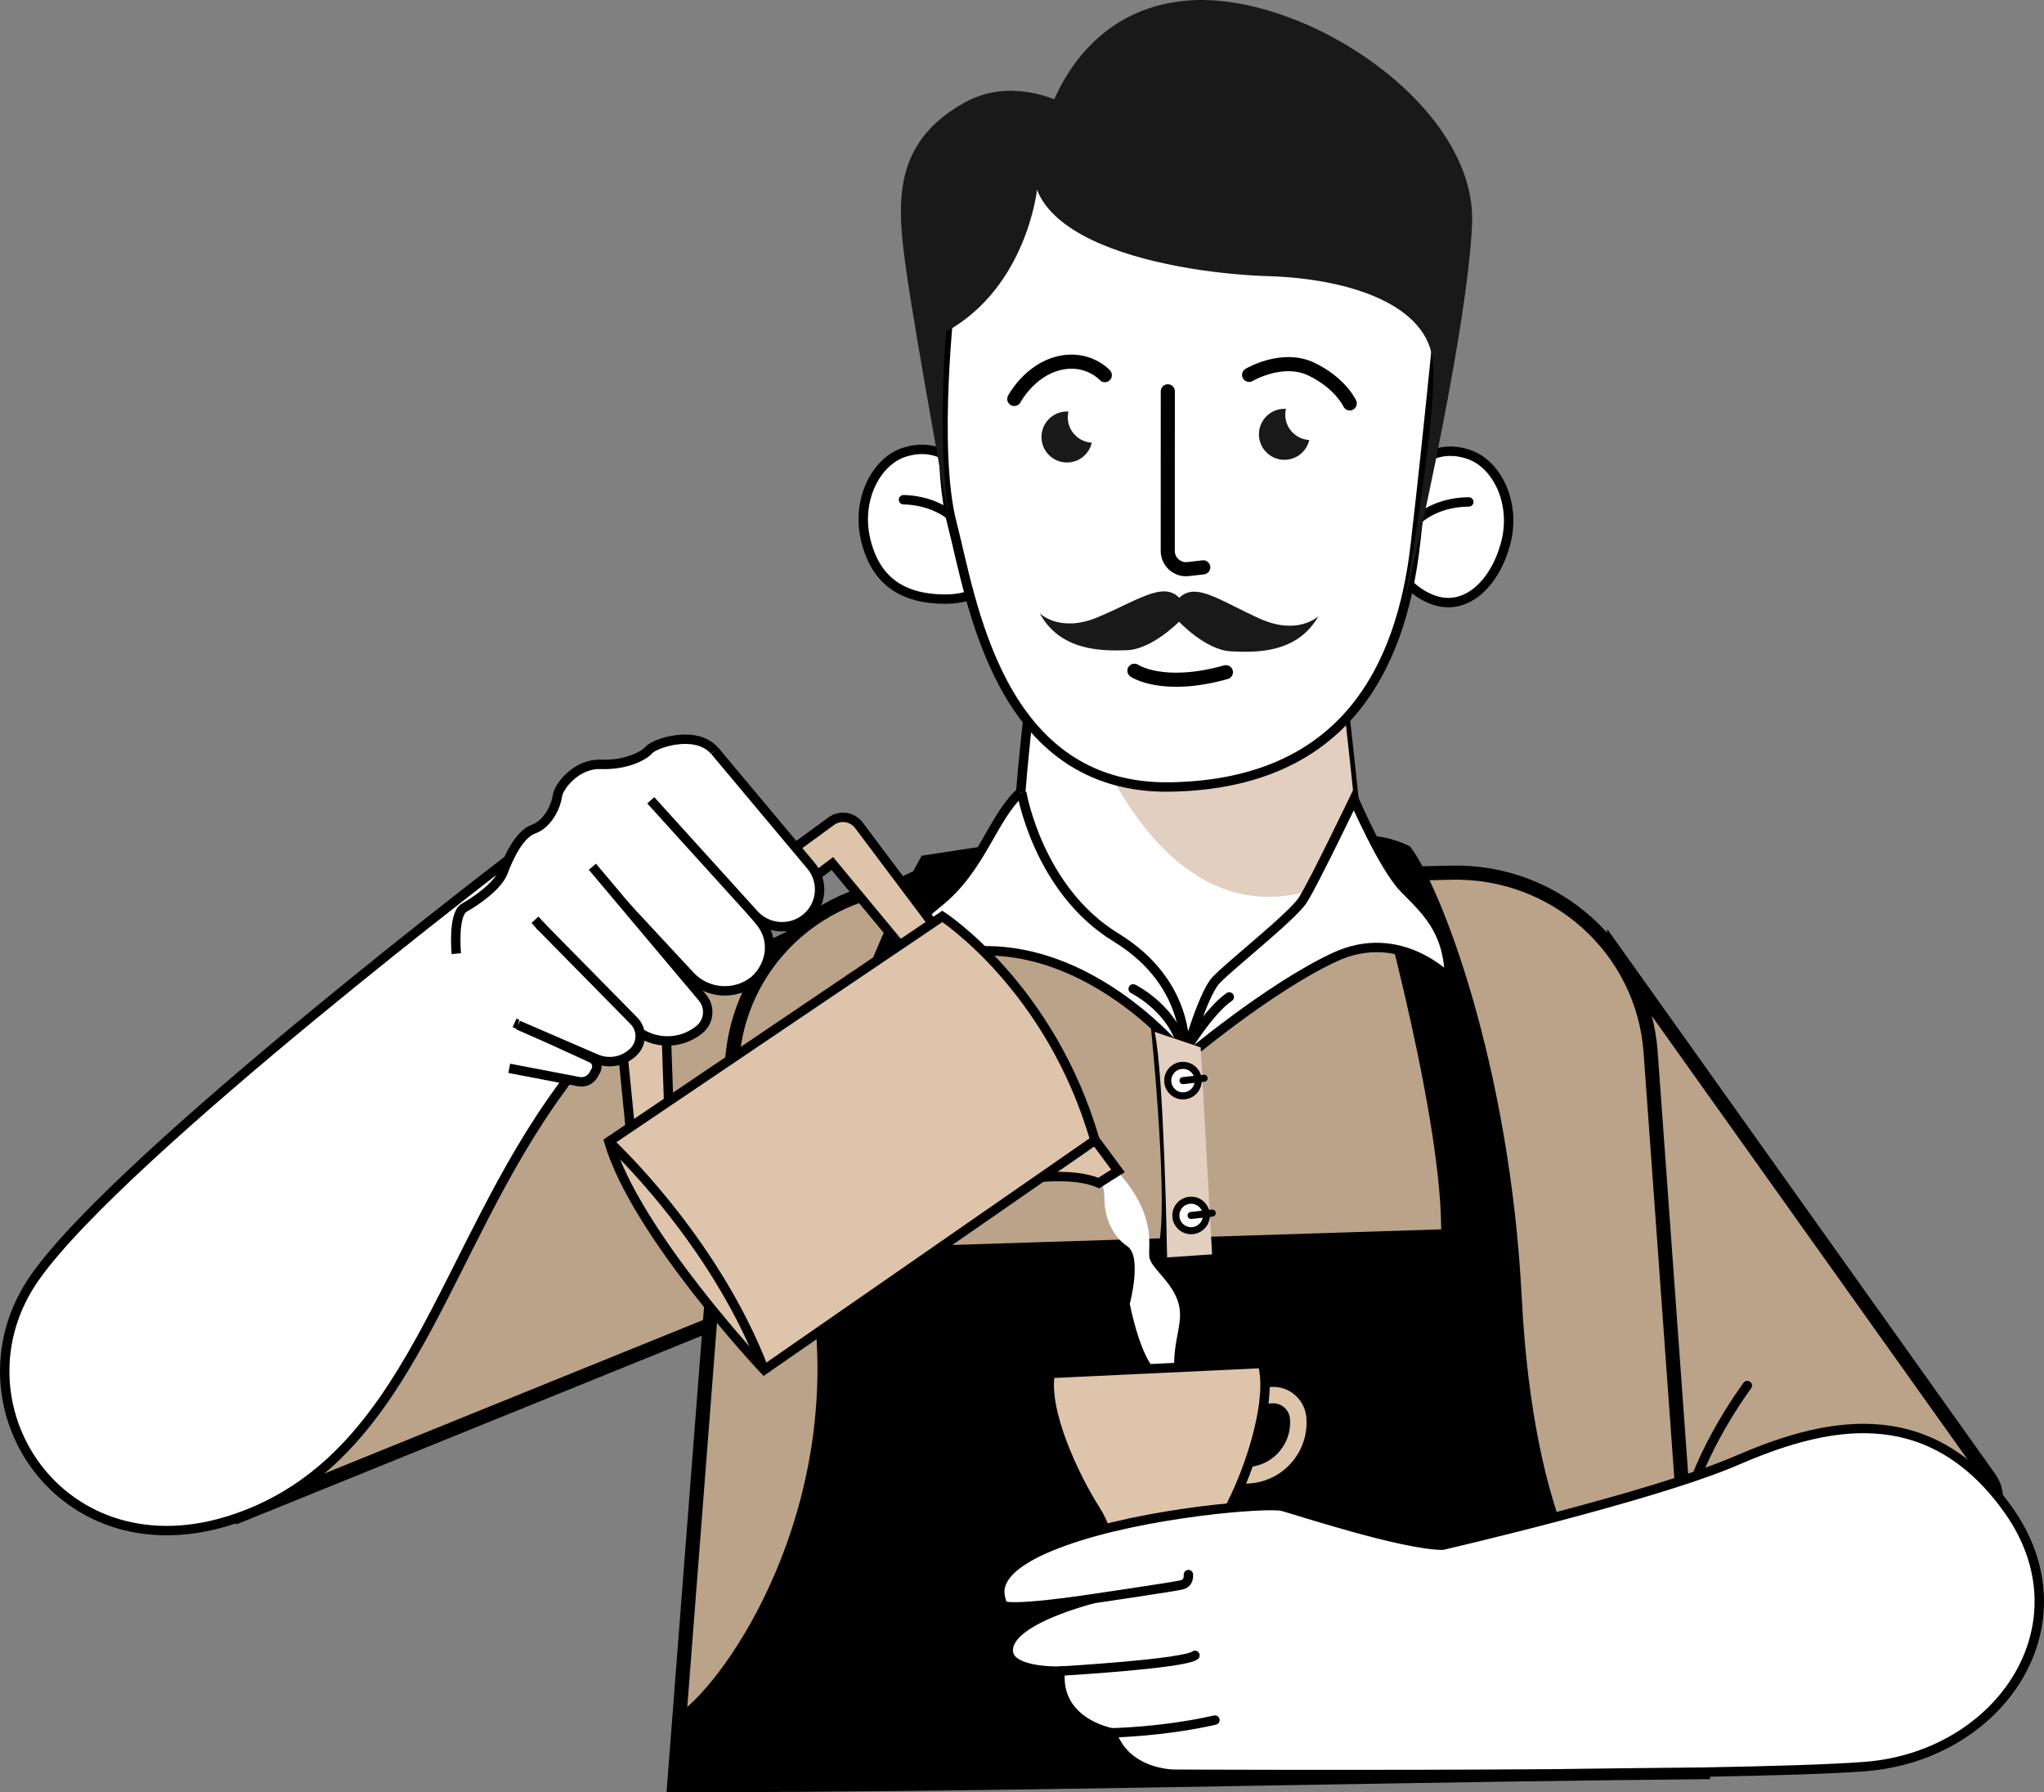
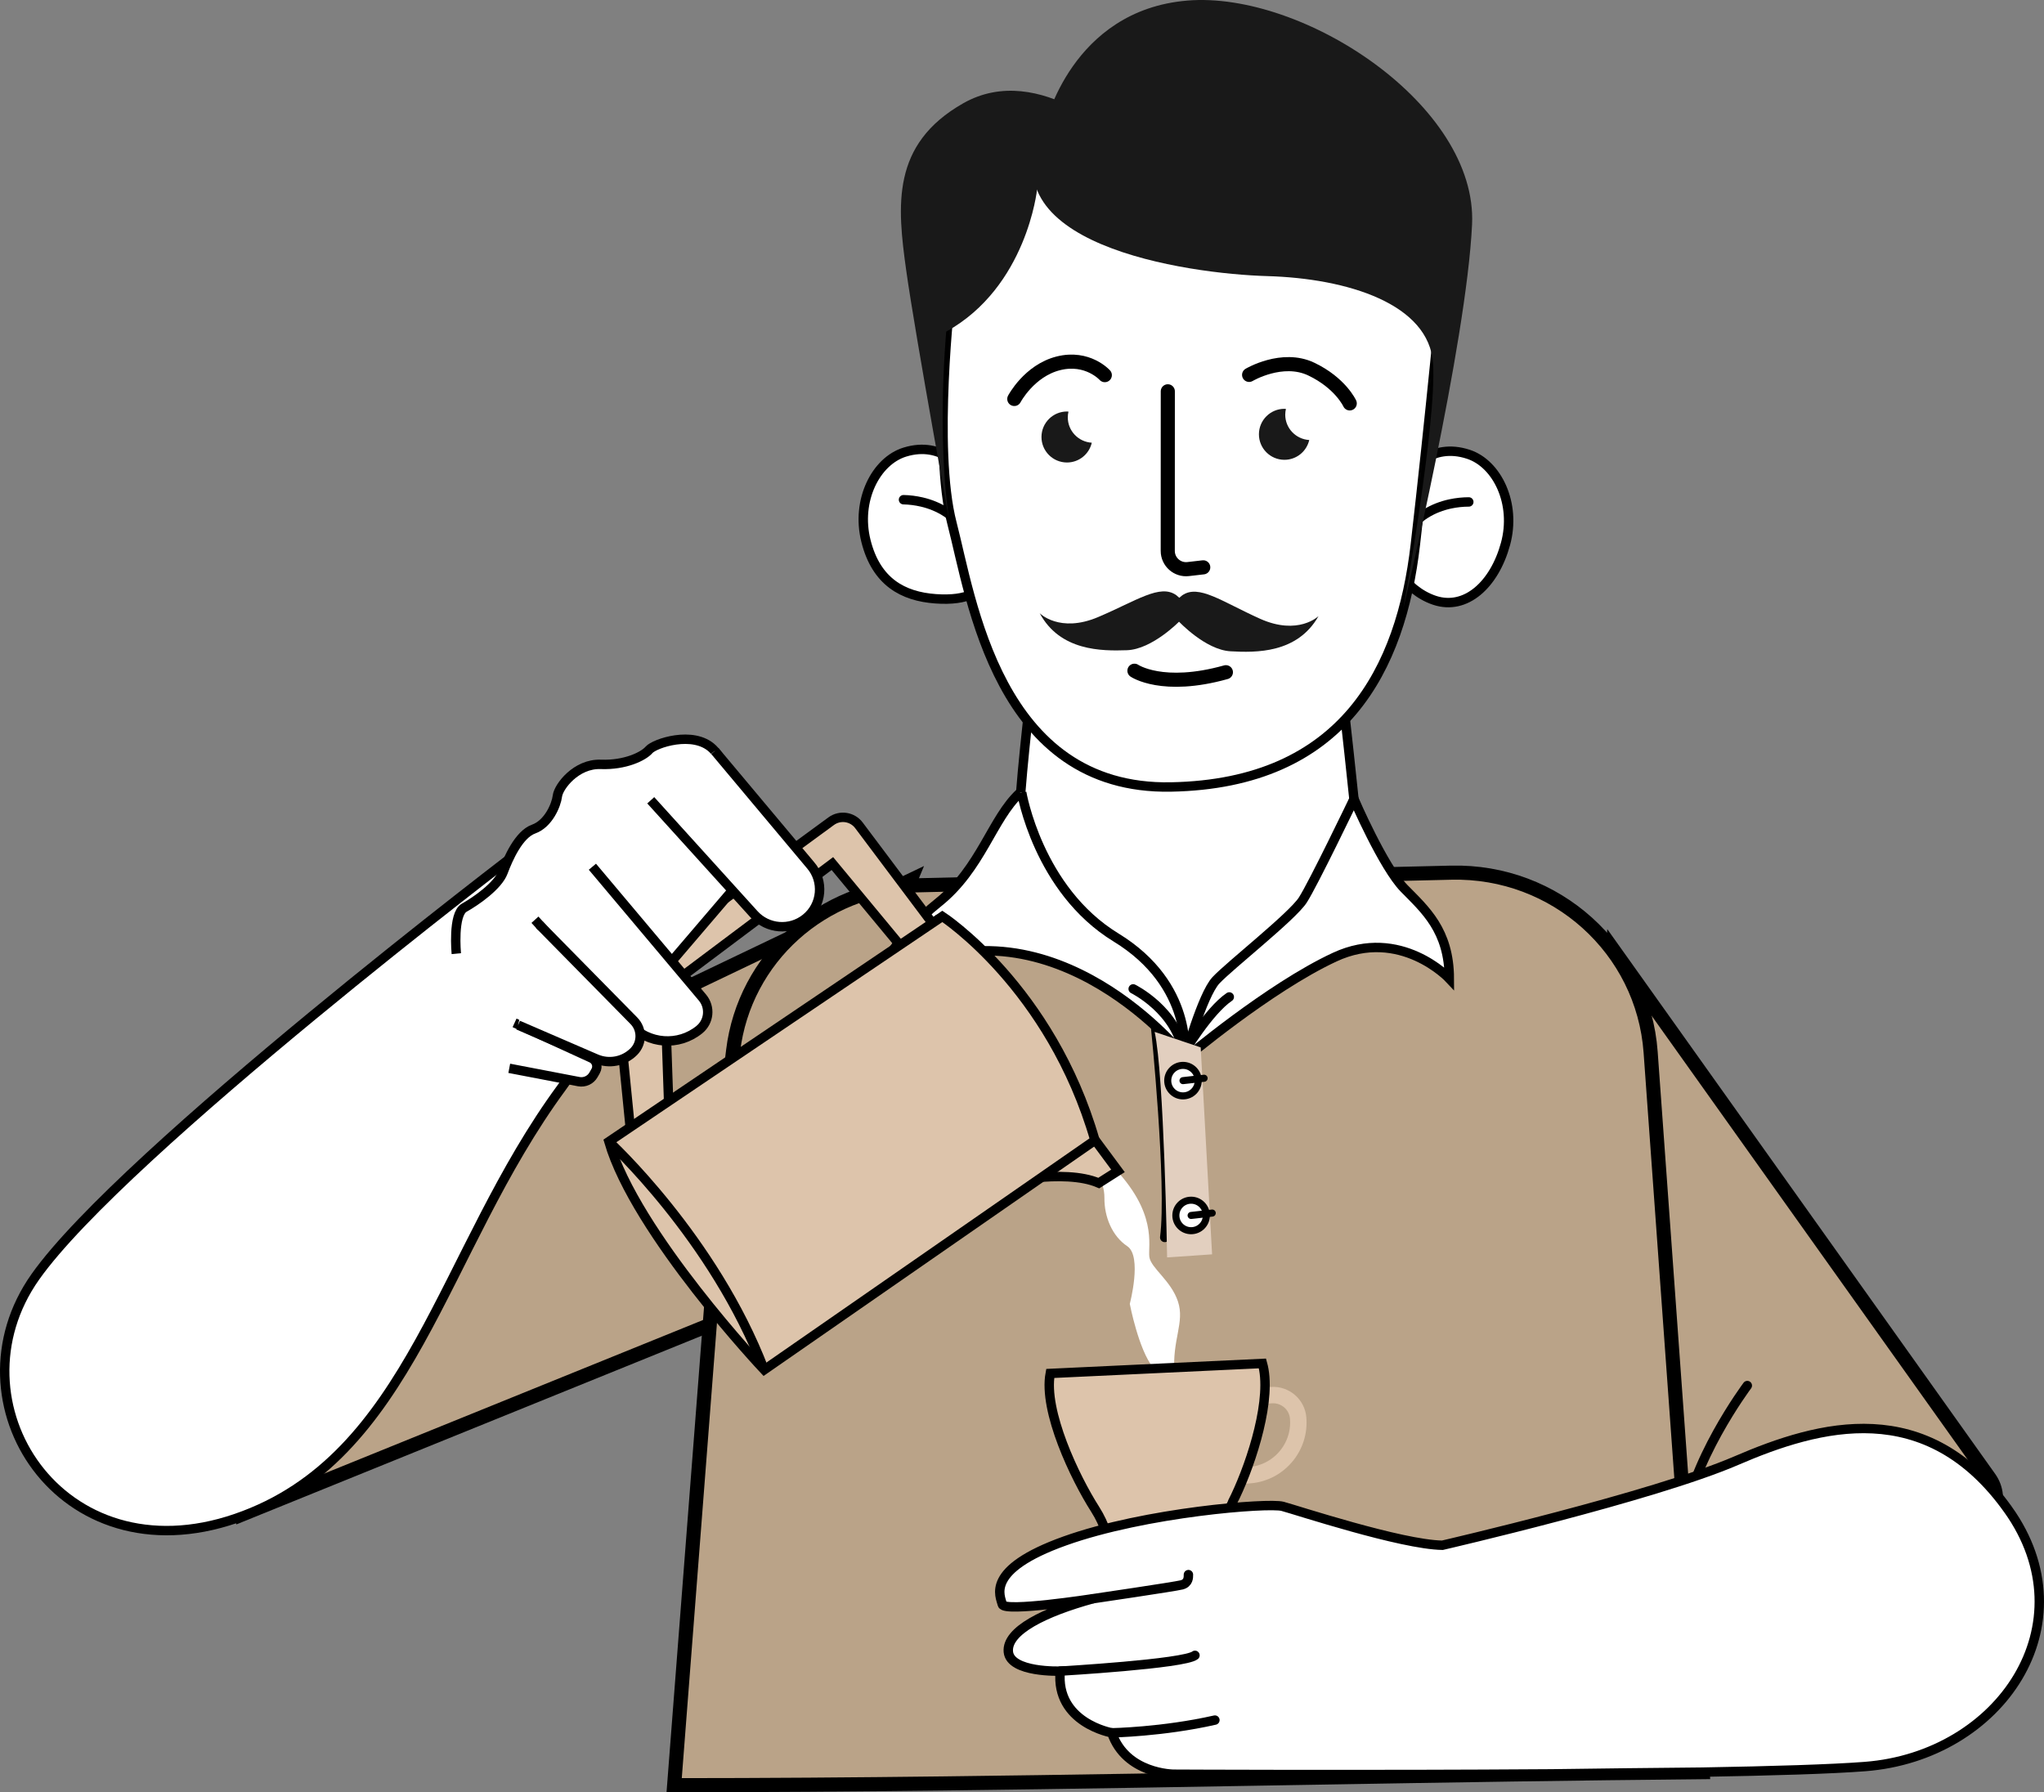
<svg xmlns="http://www.w3.org/2000/svg" id="Layer_1" viewBox="0 0 434.524 381.045">
  <rect x="0" y="0" width="434.524" height="381.045" fill="#808080" stroke="none" />
  <defs>
    <style>.cls-1,.cls-2,.cls-3,.cls-4,.cls-5{fill:#fff;}.cls-6,.cls-7{fill:#ddc4ab;}.cls-8{fill:#e2cfbf;}.cls-9{fill:#191919;}.cls-2,.cls-3,.cls-7,.cls-10,.cls-11{stroke-width:2px;}.cls-2,.cls-3,.cls-7,.cls-10,.cls-11,.cls-4,.cls-5,.cls-12,.cls-13{stroke:#000;}.cls-2,.cls-3,.cls-7,.cls-11,.cls-4,.cls-5,.cls-12{stroke-miterlimit:10;}.cls-3,.cls-10,.cls-5,.cls-13{stroke-linecap:round;}.cls-10,.cls-11,.cls-13{fill:none;}.cls-10,.cls-13{stroke-linejoin:round;}.cls-4,.cls-13{stroke-width:1.5px;}.cls-5,.cls-12{stroke-width:3px;}.cls-12{fill:#baa388;}</style>
  </defs>
  <g id="Layer_1-2">
    <g>
      <path class="cls-12" d="M342.857,201.771l80.067,112.463c3.219,4.522,.53,10.85-4.96,11.67l-48.545,7.252-34.112-36.307,7.55-95.077h0Z" />
      <polygon class="cls-12" points="51.317 322.045 155.023 280.001 193.545 187.162 37.885 261.626 51.317 322.045" />
      <path class="cls-2" d="M111.174,180.417S26.236,244.942,7.503,271.473c-18.733,26.532,5.31,64.212,42.683,51.342,37.373-12.87,43.547-56.723,69.229-91.621,25.682-34.898-8.241-50.777-8.241-50.777h0Z" />
      <path class="cls-12" d="M143.316,379.545c19.113-.006,38.226-.147,57.337-.375,53.768-.641,107.529-1.903,161.298-2.402l-11.05-153.064c-1.582-21.914-20.219-38.694-42.394-38.169l-113.609,2.689c-20.005,.473-36.658,15.469-39.048,35.162l-1.283,10.569h0l-11.252,145.591Z" />
-       <path d="M143,379.546c19.218-.005,38.436-.147,57.653-.376,51.457-.614,102.907-1.803,154.365-2.342-4.775-14.329-10.024-29.348-11.759-31.603-3.44-4.469-17.235-20.015-19.763-69.447-2.528-49.431-17.262-87.57-23.772-95.836,0,0-3.985-2.164-8.633-2.239-4.648-.075-.419,3.029-.419,3.029h-0s15.626,53.856,15.702,80.638l-112.729,3.596s-5.645-57.268,15.118-82.602l1.45-2.607-14.262,2.165s-29.206,50.471-23.142,94.809c6.064,44.338-17.791,80.185-28.783,87.832l-1.081,14.986c.019-0,.036-.003,.056-.003Z" />
      <path class="cls-10" d="M371.452,294.582s-12.427,16.614-13.629,30.552c0,0,6.41-9.813,15.645-10.143" />
      <path class="cls-10" d="M245.645,218.131s3.433,33.654,1.962,44.953" />
      <path class="cls-1" d="M285.059,144.993c-.364-2.833-10.097-3.303-21.969-2.806l-32.898,8.84s14.828,48.505,48.8,38.219c1.38-.418,2.656-.896,3.852-1.42l4.986-17.921s-1.819-17.511-2.771-24.912h0Z" />
      <path class="cls-2" d="M263.09,142.186c-19.142,.802-43.851,4.12-43.851,4.12,0,0-2.856,24.294-2.501,28.63,.355,4.336,14.279,26.831,23.575,33.097,9.296,6.266,11.237,15.921,11.237,15.921l29.297-28.953,1.997-7.176,4.986-17.921s-1.819-17.511-2.771-24.912c-.364-2.833-10.097-3.303-21.969-2.806v0Z" />
-       <path class="cls-8" d="M285.059,144.993c-.364-2.833-10.097-3.303-21.969-2.806l-32.898,8.84s14.828,48.505,48.8,38.219c1.38-.418,2.656-.896,3.852-1.42l4.986-17.921s-1.819-17.511-2.771-24.912h0Z" />
      <path class="cls-2" d="M217.195,168.485s3.466,20.69,20.052,30.826c16.586,10.135,14.553,25.321,14.553,25.321,0,0-27.342-34.557-60.827-18.003l-3.72-.255s3.122-7.215,12.228-14.495c9.106-7.279,11.444-17.891,17.361-23.326" />
      <path class="cls-2" d="M251.839,225.123s3.72-13.572,6.657-16.714c2.937-3.142,16.204-13.556,18.46-17.054s10.874-21.451,10.874-21.451c0,0,6.239,14.447,10.668,18.969s9.565,8.905,9.607,19.176c0,0-10.355-11.076-24.38-4.552s-31.886,21.626-31.886,21.626h0Z" />
      <path class="cls-10" d="M240.897,210.245s9.34,4.605,10.654,13.71c0,0,5.399-9.035,9.777-11.999" />
      <g>
        <g>
          <path class="cls-2" d="M299.673,100.387s4.36-6.497,12.506-3.795c6.1,2.023,10.21,10.472,7.868,19.052-2.362,8.656-8.452,14.186-15.071,11.991-6.847-2.271-9.875-9.654-9.875-9.654l4.572-17.594h0Z" />
          <path class="cls-3" d="M298.826,113.461c2.175-3.566,5.886-5.57,9.518-6.333,1.296-.272,2.603-.411,3.901-.413" />
        </g>
        <g>
          <path class="cls-2" d="M204.772,100.174s-4.225-6.586-12.425-4.053c-6.141,1.897-10.425,10.258-8.261,18.885,2.183,8.703,7.864,11.804,14.82,12.3,14.078,1.004,10.719-8.663,10.526-8.748l-4.66-18.385h-0Z" />
          <path class="cls-3" d="M205.348,113.262c-2.1-3.61-5.77-5.69-9.386-6.529-1.29-.299-2.594-.465-3.891-.493" />
        </g>
        <path class="cls-2" d="M202.118,62.457s-3.871,32.961,.263,48.814c4.134,15.853,9.697,56.74,46.544,56.047s48.919-25.281,51.953-51.498c3.034-26.216,5.963-57.115,5.963-57.115l-24.974-34.104-40.264-2.719-28.949,16.278-10.535,24.297h0Z" />
        <path class="cls-5" d="M265.543,79.703s7.031-4.185,13.223-1.228c6.193,2.957,8.168,7.29,8.168,7.29" />
        <path class="cls-5" d="M215.624,84.823s3.162-6.019,9.378-7.579,9.864,2.513,9.864,2.513" />
        <path class="cls-5" d="M248.259,83.195l-.011,33.931c-.001,2.325,2.026,4.131,4.336,3.864l3.207-.371" />
        <path class="cls-9" d="M273.223,88.135c.002-.41,.058-.805,.146-1.189-.099-.006-.192-.03-.292-.031-2.994-.015-5.433,2.401-5.448,5.395-.015,2.994,2.401,5.433,5.395,5.448,2.584,.013,4.747-1.789,5.302-4.207-2.854-.169-5.117-2.523-5.103-5.417h0Z" />
        <path class="cls-9" d="M226.996,88.707c.002-.41,.058-.805,.146-1.189-.099-.006-.192-.03-.292-.031-2.994-.015-5.433,2.401-5.448,5.395s2.401,5.433,5.395,5.448c2.584,.013,4.747-1.789,5.302-4.207-2.854-.169-5.117-2.523-5.103-5.417h0Z" />
        <path class="cls-9" d="M221.025,130.372s4.215,4.303,12.425,.819c8.21-3.484,13.18-7.129,16.631-4.638l.71,.621-.051,4.909s-5.79,5.975-11.178,6.158-14.189,.183-18.536-7.869h0Z" />
        <path class="cls-9" d="M280.299,130.985s-4.303,4.215-12.439,.562c-8.136-3.653-13.029-7.4-16.532-4.981l-.722,.606-.051,4.909s5.665,6.093,11.049,6.388,14.182,.476,18.695-7.484h0Z" />
        <path class="cls-9" d="M202.645,115.418s-8.063-44.06-9.992-57.894c-1.929-13.835-3.224-26.847,12.11-35.562,16.444-9.347,34.445,8.875,34.445,8.875l-18.748,9.476s-2.171,20.699-19.307,30.192c0,0-2.46,26.337,1.493,44.913h-0Z" />
        <path class="cls-9" d="M222.214,26.517S227.761,2.168,252.418,.121c24.657-2.047,61.705,22.281,60.522,47.595-1.183,25.314-14.661,81.815-14.661,81.815,0,0,7.162-39.451,6.372-52.199-.789-12.748-18.232-18.147-35.265-18.631-17.033-.483-61.021-6.771-47.174-32.184h0Z" />
        <path class="cls-5" d="M241.164,142.602s5.958,4.095,19.443,.316" />
      </g>
      <path class="cls-8" d="M245.462,219.389c2.004,9.033,2.648,47.944,2.648,47.944l9.563-.651-2.423-43.998-9.788-3.296" />
      <g>
        <circle class="cls-4" cx="253.213" cy="258.413" r="3.243" />
        <line class="cls-13" x1="253.213" y1="258.413" x2="257.703" y2="257.906" />
      </g>
      <g>
        <circle class="cls-4" cx="251.486" cy="229.75" r="3.243" />
        <line class="cls-13" x1="251.486" y1="229.75" x2="255.976" y2="229.242" />
      </g>
      <path class="cls-1" d="M232.172,248.294s2.647,2.403,2.611,6.404c-.036,4.001,1.64,8.106,4.858,10.254s.534,12.26,.534,12.26c0,0,1.883,9.809,4.962,13.54s3.138,11.802,3.138,11.802l3.091-.441s-1.162-3.049-1.694-10.184c-.531-7.135,2.23-10.743,.743-15.222-1.488-4.479-5.741-7.088-6.081-9.472-.34-2.384,1.924-9.483-8.131-19.604l-3.002-1.484-1.029,2.145h0Z" />
      <path class="cls-7" d="M199.716,198.274l-17.076-22.747c-1.379-1.906-4.046-2.325-5.944-.935l-27.204,19.929-18.457,15.669,3.221,32.389,8.03-4.089-.973-28.154,35.638-26.739,17.791,21.468,4.85-4.485,.124-2.307h0Z" />
      <g>
        <path class="cls-7" d="M212.111,251.692s14.02-3.378,21.476-.163l4.079-2.594-6.733-9.085-18.822,11.843Z" />
        <path class="cls-7" d="M129.441,242.714l70.886-47.884s23.041,15.01,32.442,47.606l-70.31,48.791s-27.388-29.05-33.018-48.513h0Z" />
        <path class="cls-11" d="M129.441,242.714s22.341,20.515,33.018,48.513" />
      </g>
      <g>
        <g>
          <path class="cls-2" d="M97.004,202.751s-.798-8.373,1.691-9.771,7.169-4.642,8.259-7.561,3.358-8.042,6.488-9.156,4.816-5.076,5.056-7.042,3.983-6.909,9.212-6.711c5.229,.198,9.104-1.736,10.267-3.09,1.163-1.355,9.404-4.193,13.527-.227s10.559,22.653,10.559,22.653l-30.435,35.609" />
-           <path class="cls-2" d="M141.64,171.618l20.035,24.453c3.063,3.739,2.364,9.007-1.223,12.316h0c-4.112,3.369-10.135,2.959-13.753-.936l-20.989-22.597" />
          <path class="cls-2" d="M125.934,184.272l23.433,27.86c1.679,2.05,1.379,5.073-.671,6.753h0c-4.42,3.622-10.903,3.145-14.745-1.084l-20.227-22.26" />
          <path class="cls-2" d="M109.388,217.468l16.323,7.474c1.064,.462,1.493,1.744,.921,2.754l-.464,.819c-.626,1.105-1.886,1.687-3.133,1.448l-14.775-2.832" />
          <path class="cls-2" d="M151.954,159.65l20.341,24.277c2.95,3.381,2.488,8.539-1.016,11.342h0c-3.317,2.654-8.127,2.268-10.979-.88l-21.96-24.244" />
        </g>
        <path class="cls-2" d="M110.145,217.942l16.597,7.173c2.72,1.175,5.881,.573,7.978-1.52h0c1.828-1.825,1.828-4.786,0-6.611l-20.07-20.387" />
      </g>
      <g>
        <path class="cls-6" d="M274.692,310.805c-1.571,1.862-3.584,3.213-5.838,3.953-.957,.317-1.959,.523-2.986,.607l-3.981,.338-.294-3.478,3.981-.334c.857-.072,1.679-.258,2.448-.542,3.925-1.426,6.578-5.359,6.209-9.716-.077-.954-.528-1.823-1.262-2.441-.28-.24-.592-.43-.923-.567-.529-.227-1.106-.316-1.696-.271l-9.855,.835-.294-3.478,9.855-.831c1.028-.088,2.044,.046,2.988,.392,.784,.279,1.521,.701,2.178,1.255,1.442,1.217,2.327,2.931,2.487,4.812,.29,3.456-.782,6.818-3.017,9.465h0Z" />
        <path class="cls-7" d="M261.961,319.476c-3.424,6.679-2.438,13.241-2.32,13.938,.001,.022,.014,.044,.015,.067,.12,2.553-4.986,4.863-11.396,5.165-6.157,.29-11.287-1.381-11.787-3.775-.023-.095-.033-.195-.038-.296l-.024,.001s.661-7.033-3.617-13.726c-4.272-6.699-11.023-20.818-9.531-28.846l45.114-2.125c.117,.422,.216,.862,.298,1.319l0,.006c1.403,8.083-3.285,21.582-6.714,28.273h0Z" />
      </g>
      <g>
        <path class="cls-2" d="M426.892,320.946c-17.326-24.311-40.078-18.052-57.77-10.408-17.692,7.644-62.499,17.991-62.499,17.991v0c-8.77-.143-30.952-7.463-33.964-8.271-3.012-.807-29.174,1.225-46.312,7.362-17.138,6.136-13.652,11.773-13.273,13.48,.379,1.707,19.265-1.205,19.265-1.205-10.238,2.816-18.392,6.781-17.982,11.28,.41,4.5,11.036,4.111,11.036,4.111-1.049,11.002,10.956,13.121,10.956,13.121,2.981,8.795,13.16,8.802,13.16,8.802,0,0,40.797,.209,80.296-.072,10.684-.149,21.368-.27,32.052-.369,14.926-.258,27.527-.638,34.653-1.193,28.802-2.242,47.708-30.319,30.382-54.629Z" />
        <g>
          <path class="cls-3" d="M236.349,368.408s10.778-.18,21.921-2.706" />
          <path class="cls-3" d="M225.393,355.287s26.378-1.524,28.64-3.351" />
          <path class="cls-3" d="M232.339,339.895s17.448-2.566,18.885-2.943c1.437-.376,1.424-1.577,1.417-2.178" />
        </g>
      </g>
    </g>
  </g>
</svg>